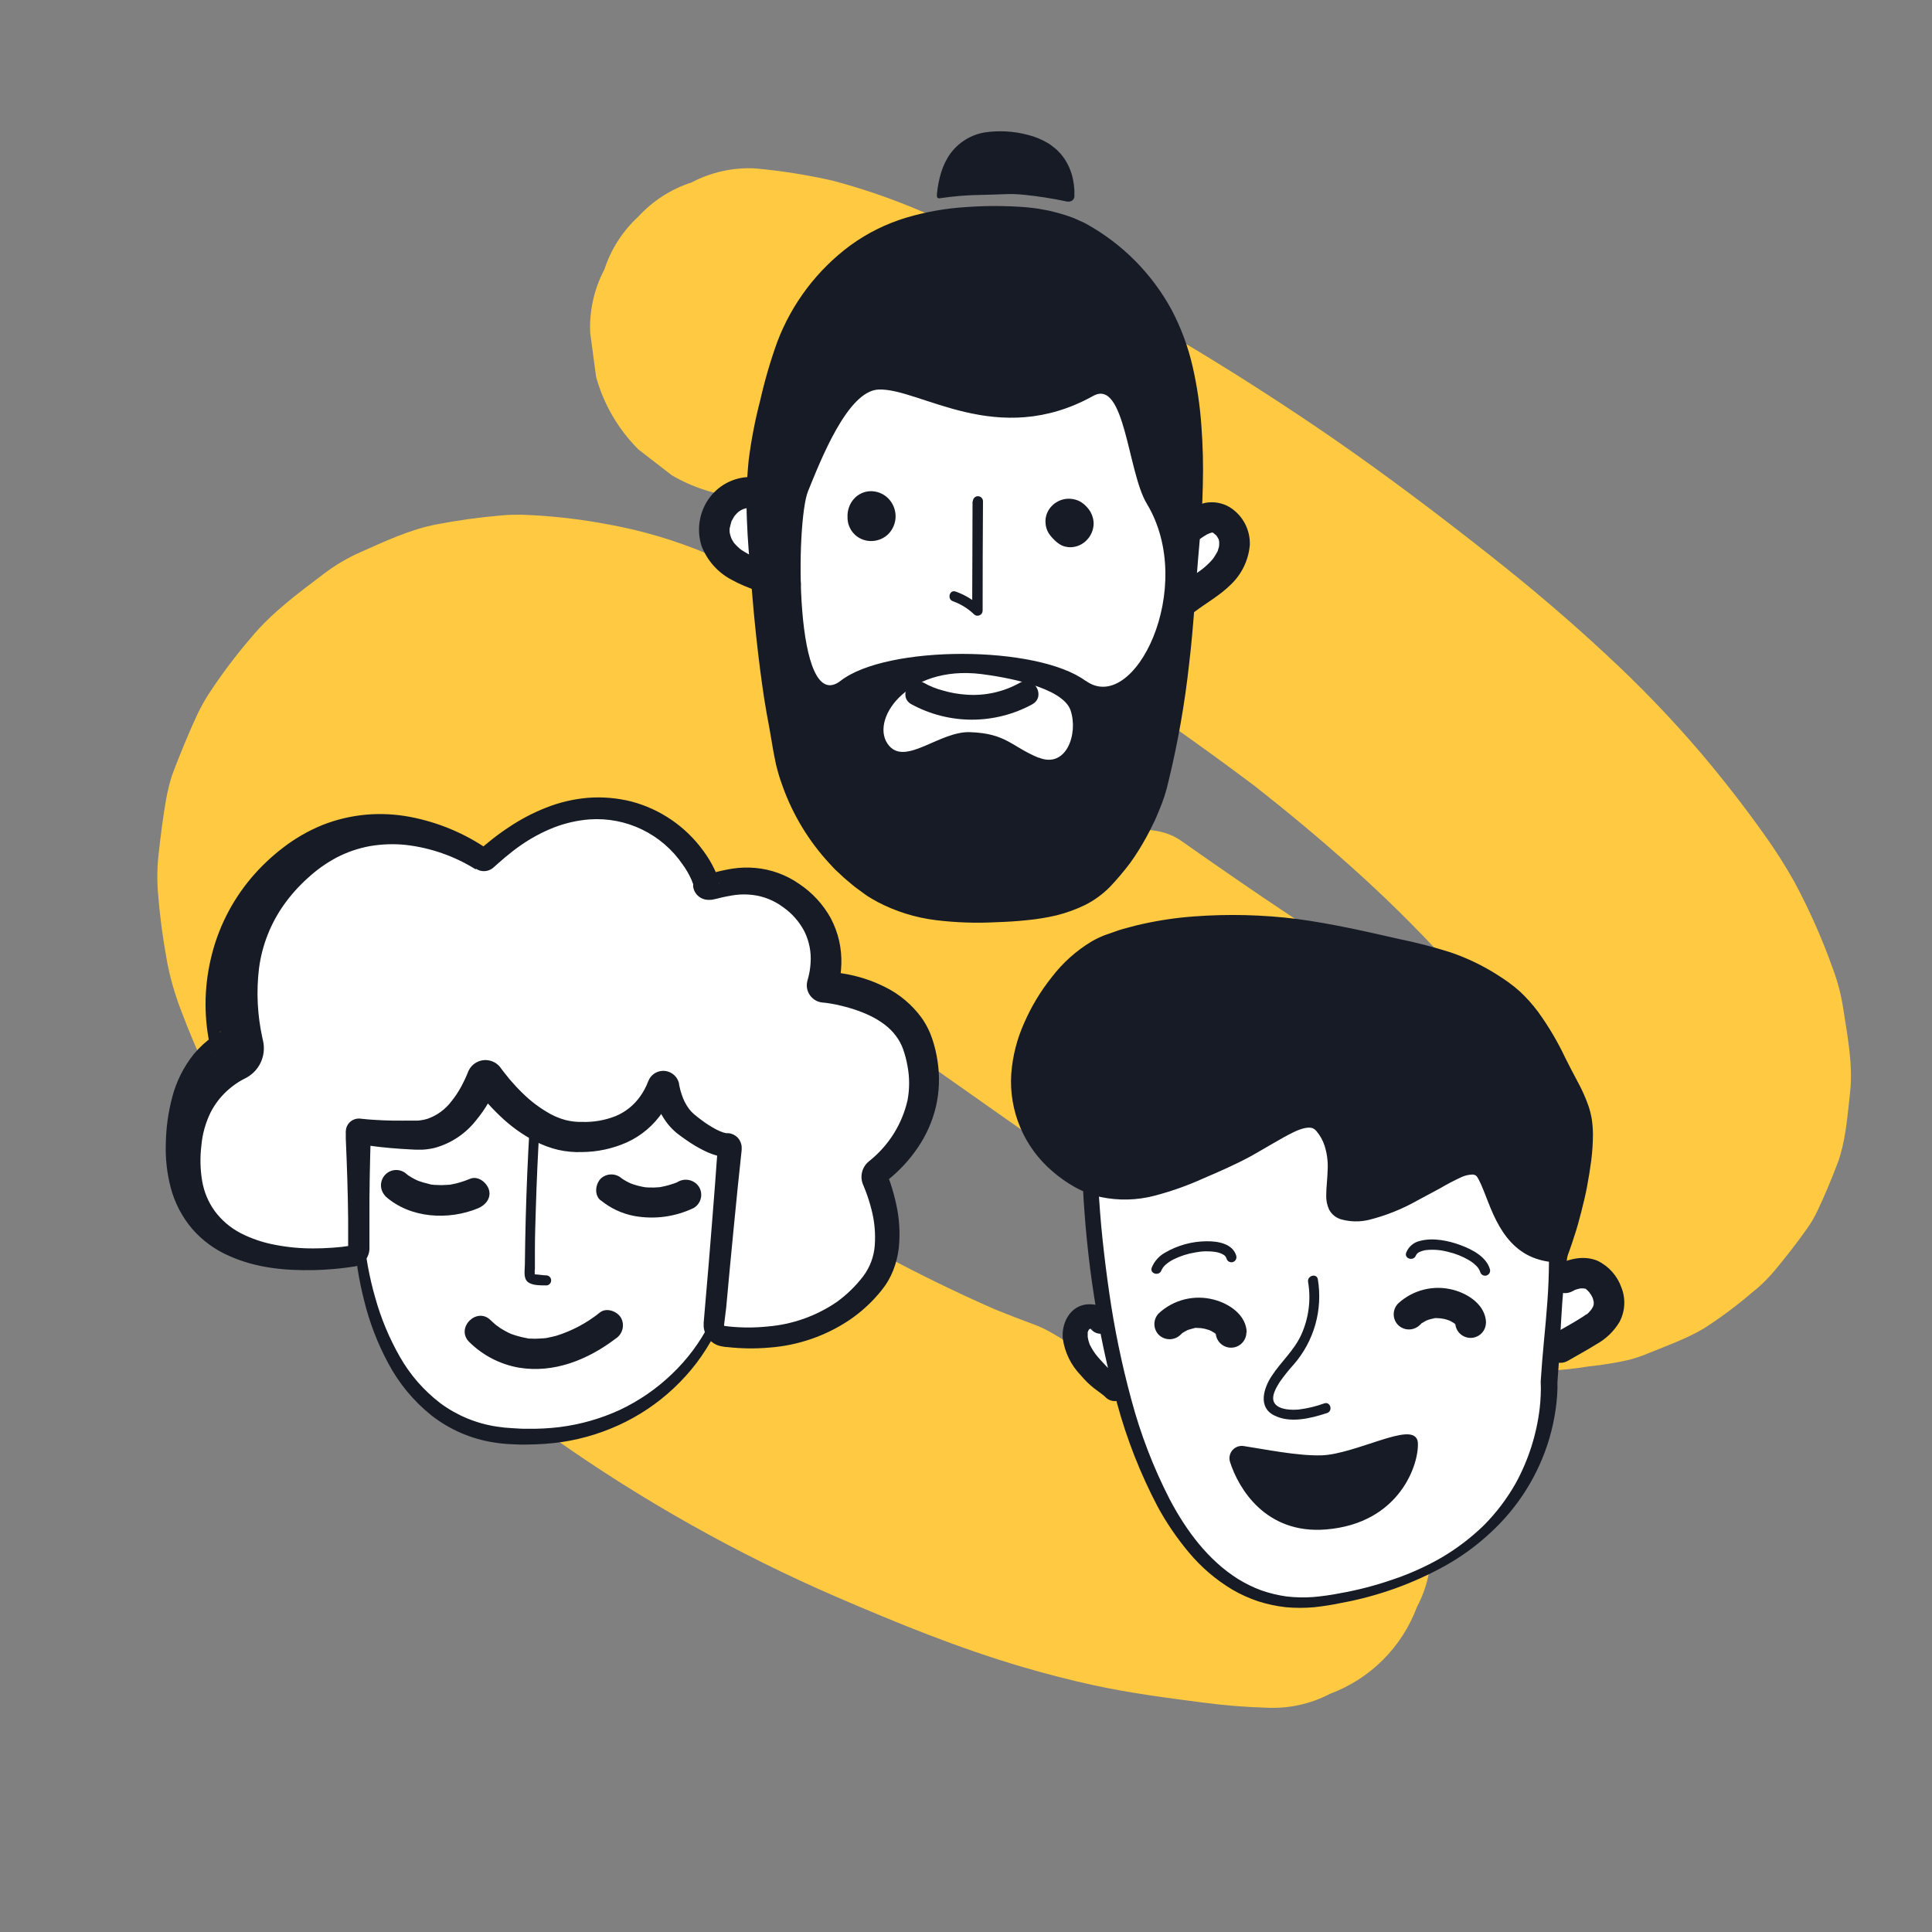
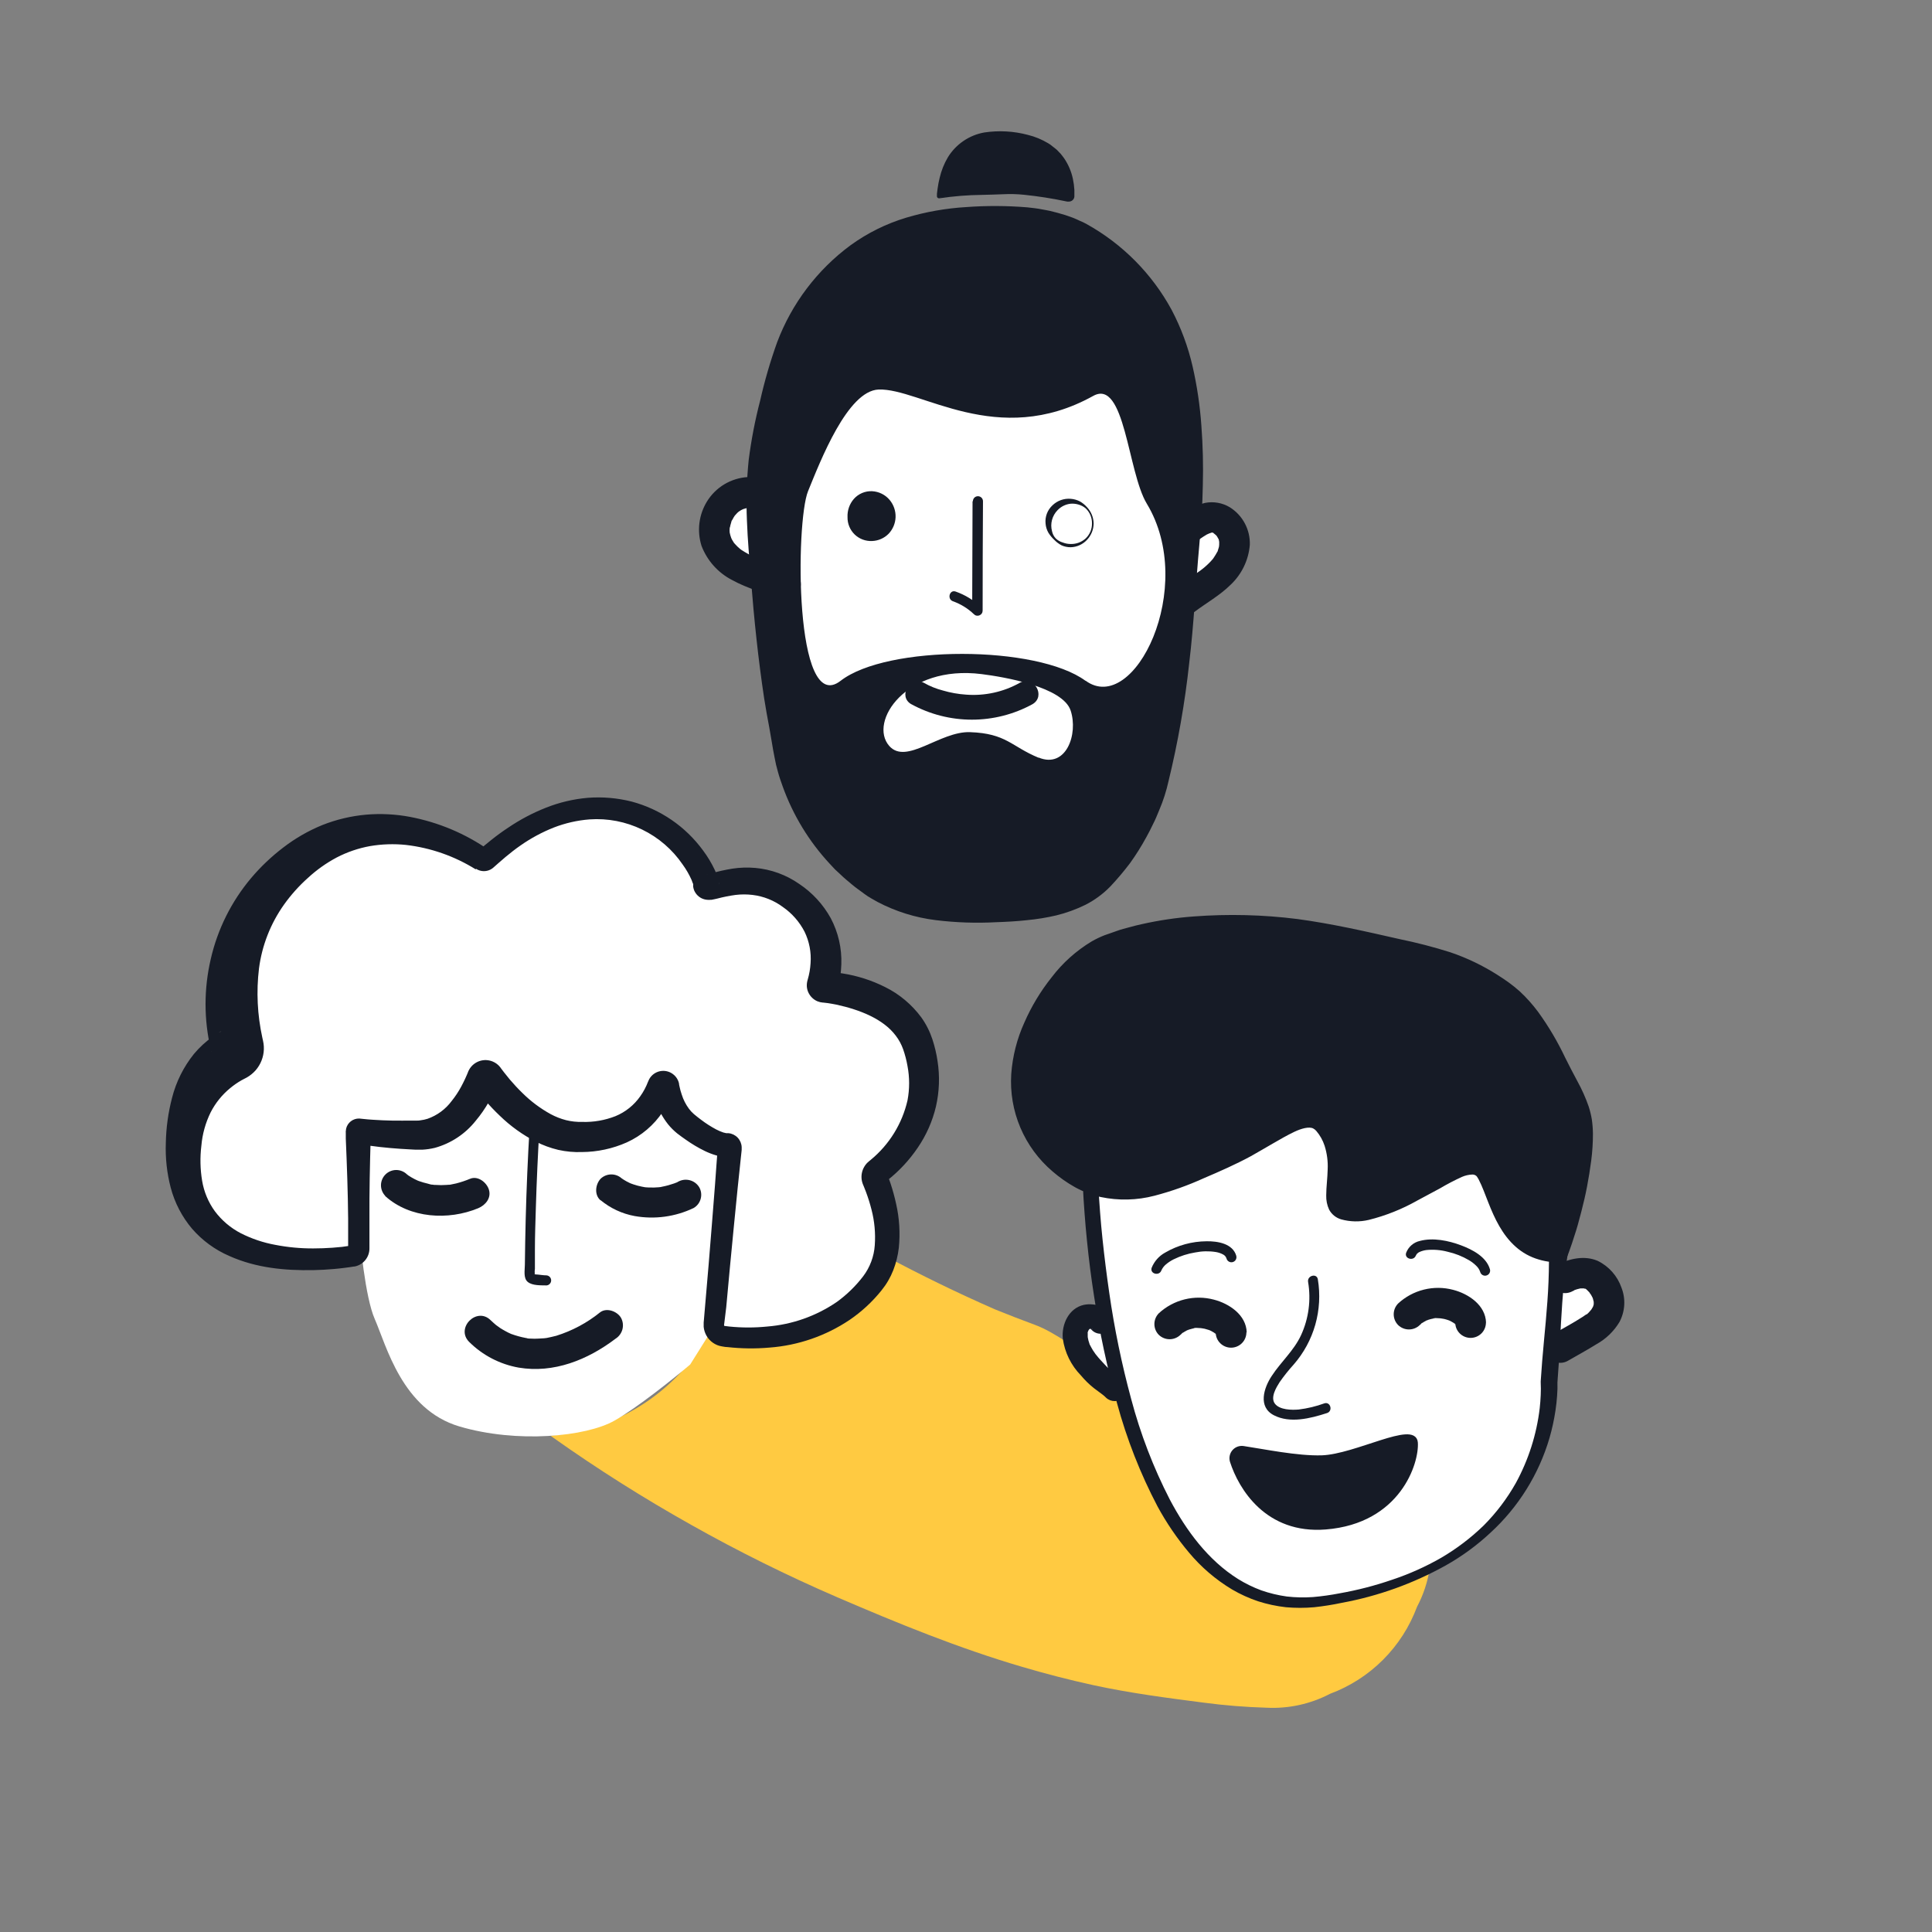
<svg xmlns="http://www.w3.org/2000/svg" width="100" height="100" viewBox="0 0 100 100" fill="none">
  <rect x="0" y="0" width="100" height="100" fill="#808080" stroke="none" />
  <path d="M57.629 71.395C57.577 71.179 57.476 70.978 57.334 70.806C57.192 70.634 57.014 70.496 56.812 70.403C55.721 69.885 54.64 68.967 53.571 68.575C52.876 68.32 52.187 68.05 51.501 67.773C49.559 66.922 47.653 65.995 45.785 64.993C45.68 65.505 45.46 65.988 45.142 66.403C42.702 69.547 38.841 69.369 37.419 69.176C37.281 69.157 37.155 69.089 37.062 68.985C36.969 68.881 36.916 68.748 36.913 68.609C36.12 70.205 34.927 71.57 33.45 72.568C31.974 73.567 30.264 74.166 28.486 74.307L28.648 74.423C30.941 76.046 33.318 77.547 35.768 78.922C38.225 80.305 40.752 81.557 43.341 82.675C46.466 84.022 49.609 85.305 52.88 86.268C54.102 86.629 55.337 86.949 56.584 87.222C58.479 87.633 60.391 87.883 62.313 88.13C63.391 88.273 64.476 88.36 65.563 88.391C66.701 88.448 67.833 88.199 68.843 87.671C69.872 87.288 70.807 86.688 71.584 85.911C72.361 85.134 72.961 84.199 73.344 83.17C73.675 82.545 73.898 81.87 74.005 81.171C72.276 82.023 70.422 82.595 68.513 82.865C62.095 83.862 59.053 77.614 57.629 71.395Z" fill="#FFCA41" />
-   <path d="M95.407 52.21C95.303 51.512 95.125 50.827 94.878 50.166C94.324 48.602 93.65 47.084 92.864 45.623C92.39 44.78 91.87 43.964 91.306 43.179C90.281 41.739 89.191 40.34 88.051 38.991C86.507 37.182 84.857 35.467 83.109 33.856C81.198 32.073 79.202 30.385 77.151 28.766C74.471 26.649 71.745 24.589 68.936 22.649C66.736 21.135 64.492 19.683 62.204 18.293C60.084 17.003 57.919 15.779 55.71 14.623C53.157 13.289 50.541 12.124 47.883 11.018C46.337 10.345 44.743 9.789 43.114 9.355C41.78 9.051 40.428 8.837 39.066 8.715C37.926 8.662 36.793 8.916 35.784 9.448C34.733 9.788 33.789 10.395 33.043 11.209C32.229 11.955 31.623 12.9 31.282 13.95C30.75 14.959 30.496 16.092 30.549 17.232C30.651 17.986 30.751 18.74 30.853 19.503C31.245 20.925 32 22.22 33.043 23.262L34.767 24.596C35.848 25.231 37.056 25.619 38.305 25.731C39.334 25.972 40.347 26.278 41.337 26.647C41.372 26.229 41.455 25.817 41.585 25.418C42.23 23.828 43.629 20.214 45.235 20.153C47.386 20.074 51.835 23.149 56.8 20.38C58.44 19.472 58.581 24.316 59.571 25.954C59.988 26.653 60.274 27.423 60.414 28.225C60.496 28.679 63.26 26.651 63.439 27.09C64.334 29.204 60.498 30.546 60.428 30.989C60.098 33.072 59.065 34.85 57.904 35.323C58.885 35.963 59.405 36.706 60.371 37.367C61.915 38.447 63.444 39.556 64.959 40.694C66.653 42.028 68.311 43.404 69.917 44.844C71.638 46.378 73.281 47.998 74.839 49.698C75.39 50.304 75.926 50.924 76.447 51.56C76.89 52.169 77.314 52.796 77.707 53.441C77.269 53.302 76.833 53.15 76.404 52.987C74.998 52.339 73.63 51.608 72.288 50.838C70.428 49.768 68.618 48.614 66.837 47.431C64.916 46.157 63.019 44.84 61.132 43.516C59.201 42.153 56.212 43.772 54.279 42.423C52.346 41.074 45.971 41.403 45.153 40.899C43.534 41.101 44.088 34.603 43.277 35.232C41.93 36.277 41.362 33.567 41.233 30.703C39.704 29.963 38.148 29.288 36.563 28.645C34.957 27.973 33.283 27.475 31.571 27.16C30.072 26.87 28.554 26.697 27.028 26.642C26.66 26.642 26.292 26.642 25.924 26.681C24.82 26.776 23.722 26.928 22.633 27.135C21.232 27.396 19.922 28.021 18.629 28.593C17.965 28.89 17.338 29.261 16.76 29.701C15.418 30.719 14.068 31.707 12.989 33.011C12.187 33.945 11.447 34.931 10.775 35.963C10.572 36.286 10.387 36.62 10.221 36.963C9.826 37.806 9.474 38.671 9.131 39.534C9.053 39.731 8.981 39.931 8.903 40.133C8.776 40.534 8.675 40.942 8.601 41.355C8.431 42.303 8.317 43.263 8.208 44.22C8.186 44.422 8.168 44.624 8.158 44.826C8.136 45.259 8.14 45.693 8.17 46.125C8.26 47.304 8.412 48.478 8.624 49.641C8.702 50.084 8.803 50.523 8.926 50.956C9.053 51.41 9.2 51.855 9.367 52.289C9.794 53.425 10.264 54.529 10.775 55.619C11.13 55.201 11.56 54.854 12.045 54.597C12.121 54.558 12.182 54.494 12.218 54.416C12.254 54.337 12.261 54.249 12.24 54.166C11.92 52.905 11.036 48.019 15.386 44.556C19.631 41.178 24.244 44.049 24.925 44.499C24.949 44.516 24.977 44.525 25.007 44.525C25.036 44.525 25.065 44.516 25.089 44.499C25.675 44.024 28.253 41.471 31.675 41.907C35.003 42.332 36.497 45.271 36.497 45.809C36.497 45.827 36.5 45.845 36.507 45.861C36.514 45.878 36.525 45.892 36.538 45.904C36.552 45.916 36.568 45.925 36.585 45.929C36.602 45.934 36.62 45.935 36.638 45.932C37.319 45.828 39.218 44.969 41.181 46.579C43.238 48.26 42.65 50.502 42.516 50.983C42.513 50.996 42.512 51.01 42.515 51.023C42.517 51.036 42.523 51.049 42.53 51.059C42.538 51.07 42.548 51.079 42.56 51.086C42.572 51.092 42.585 51.096 42.598 51.097C43.261 51.149 46.659 51.551 47.479 54.15C47.549 54.367 47.606 54.587 47.651 54.81L48.306 55.265C50.35 56.696 52.371 58.138 54.415 59.555C55.139 60.059 55.866 60.558 56.596 61.052C57.675 59.689 62.438 54.118 68.715 53.543C75.874 52.887 80.676 63.271 80.676 63.271L80.867 65.293L83.129 67.457L80.144 70.953C80.843 70.913 81.539 70.837 82.23 70.725C82.939 70.654 83.644 70.538 84.34 70.38C84.667 70.291 84.989 70.181 85.303 70.051C86.261 69.658 87.297 69.294 88.201 68.754C89.075 68.191 89.91 67.569 90.699 66.891C90.874 66.751 91.049 66.608 91.21 66.451C91.456 66.216 91.688 65.967 91.905 65.706C92.466 65.025 93.02 64.32 93.531 63.594C93.735 63.307 93.914 63.003 94.065 62.685C94.445 61.89 94.783 61.068 95.099 60.243C95.16 60.087 95.215 59.925 95.26 59.764C95.562 58.731 95.637 57.597 95.76 56.553C95.921 55.101 95.621 53.618 95.407 52.21Z" fill="#FFCA41" />
  <path d="M56.46 61.352C56.46 61.352 56.566 64.547 57.278 68.479C57.477 69.583 57.725 70.745 58.031 71.911C59.578 77.804 62.624 83.792 68.593 82.856C80.858 80.933 80.176 71.523 80.176 71.523L80.366 69.774L83.162 67.517L82.399 66.278L80.771 65.77V63.271C80.771 63.271 75.97 52.887 68.82 53.543C61.67 54.2 56.46 61.352 56.46 61.352Z" fill="white" />
  <path d="M57.278 68.479H55.888L56.076 70.124L58.031 71.911C57.725 70.745 57.477 69.583 57.278 68.479Z" fill="white" />
  <path d="M51.316 41.704C56.491 41.748 58.261 39.315 59.898 35.555L61.114 31.047C61.961 30.515 63.694 29.131 63.85 27.854C64.007 26.577 62.612 26.671 61.896 26.877L60.169 24.564L57.995 17.64L43.089 17.95L41.231 24.055C40.302 24.438 38.258 25.32 37.515 25.78C36.586 26.355 36.984 27.46 37.161 28.61C37.303 29.531 38.989 29.849 39.815 29.893C40.022 31.147 40.673 34.343 41.629 37.104C42.823 40.554 46.141 41.66 51.316 41.704Z" fill="white" />
  <path d="M56.85 61.472C56.86 61.447 56.866 61.422 56.868 61.395C56.868 61.361 56.868 61.345 56.868 61.359V61.511V61.686L56.889 62.035L56.939 62.735C56.975 63.201 57.016 63.669 57.066 64.134C57.164 65.065 57.281 65.995 57.416 66.923C57.682 68.776 58.061 70.611 58.551 72.418C59.028 74.217 59.697 75.959 60.548 77.614C61.407 79.24 62.54 80.76 64.075 81.725C64.459 81.963 64.865 82.162 65.288 82.318C65.714 82.466 66.154 82.572 66.601 82.634C67.053 82.686 67.51 82.696 67.964 82.663C68.425 82.623 68.883 82.559 69.338 82.47C70.262 82.307 71.172 82.072 72.059 81.766C72.94 81.473 73.79 81.093 74.596 80.63C75.394 80.163 76.133 79.601 76.797 78.957C77.445 78.306 78.003 77.57 78.455 76.769C79.113 75.568 79.534 74.251 79.695 72.89C79.72 72.663 79.738 72.436 79.747 72.209C79.758 71.992 79.758 71.774 79.747 71.557V71.493C79.793 70.812 79.845 70.119 79.913 69.431C79.981 68.743 80.04 68.068 80.092 67.371C80.144 66.674 80.169 65.994 80.174 65.304C80.184 64.608 80.145 63.912 80.056 63.221L80.122 63.575C79.99 63.314 79.833 63.026 79.679 62.753C79.525 62.481 79.365 62.204 79.202 61.931C78.873 61.388 78.521 60.859 78.159 60.341C77.445 59.303 76.641 58.331 75.754 57.436C74.9 56.55 73.92 55.794 72.847 55.192C71.812 54.612 70.651 54.291 69.465 54.256C69.167 54.253 68.87 54.27 68.575 54.306C68.27 54.329 67.968 54.386 67.666 54.434C67.059 54.553 66.46 54.713 65.874 54.913C64.691 55.335 63.558 55.886 62.494 56.555C61.42 57.236 60.404 58.005 59.455 58.853C58.976 59.278 58.513 59.719 58.065 60.18C57.838 60.407 57.625 60.634 57.409 60.882C57.302 61 57.196 61.109 57.093 61.238L56.939 61.42L56.862 61.511L56.825 61.556L56.807 61.579C56.807 61.593 56.821 61.563 56.828 61.545C56.839 61.522 56.847 61.498 56.85 61.472ZM56.069 61.245C56.08 61.214 56.094 61.184 56.11 61.154C56.126 61.129 56.153 61.091 56.148 61.095L56.167 61.068L56.205 61.016L56.278 60.913L56.428 60.711C56.528 60.577 56.63 60.446 56.732 60.314C56.939 60.053 57.152 59.798 57.37 59.546C57.804 59.044 58.258 58.556 58.733 58.088C59.686 57.147 60.72 56.291 61.822 55.531C62.379 55.149 62.955 54.797 63.548 54.474C64.152 54.159 64.773 53.879 65.409 53.634C66.053 53.395 66.712 53.199 67.382 53.048C67.721 52.984 68.064 52.912 68.404 52.875C68.755 52.822 69.11 52.793 69.465 52.789C70.9 52.783 72.312 53.141 73.572 53.829C74.789 54.493 75.9 55.335 76.867 56.328C77.811 57.295 78.668 58.345 79.427 59.464C79.806 60.021 80.158 60.6 80.492 61.172C80.826 61.745 81.137 62.335 81.425 62.976L81.51 63.26L81.491 63.33C81.305 64.001 81.166 64.684 81.076 65.374C80.983 66.06 80.912 66.747 80.862 67.434C80.815 68.116 80.776 68.811 80.742 69.499C80.708 70.187 80.667 70.875 80.612 71.564V71.5C80.621 71.754 80.615 72.009 80.594 72.263C80.576 72.511 80.549 72.754 80.513 72.997C80.441 73.482 80.337 73.961 80.201 74.432C79.649 76.31 78.595 78.003 77.153 79.327C76.448 79.986 75.667 80.558 74.825 81.03C73.15 81.963 71.333 82.616 69.447 82.963C68.976 83.063 68.501 83.138 68.023 83.19C67.535 83.233 67.045 83.233 66.558 83.19C66.068 83.135 65.585 83.031 65.115 82.881C64.648 82.724 64.197 82.519 63.771 82.27C62.929 81.764 62.177 81.121 61.547 80.367C60.923 79.626 60.376 78.824 59.914 77.973C59.023 76.275 58.32 74.484 57.818 72.633C57.307 70.799 56.908 68.935 56.623 67.053C56.475 66.112 56.357 65.17 56.262 64.225C56.214 63.753 56.172 63.279 56.137 62.803L56.087 62.092L56.067 61.733V61.556V61.465V61.397C56.065 61.378 56.065 61.358 56.067 61.338C56.063 61.303 56.064 61.268 56.069 61.234V61.245Z" fill="#161B26" />
  <path d="M62.183 22.031C62.111 21 61.959 19.976 61.729 18.967C61.495 17.948 61.13 16.963 60.643 16.038C59.628 14.171 58.103 12.632 56.246 11.599C56.129 11.533 56.007 11.475 55.883 11.425C55.76 11.37 55.64 11.309 55.513 11.263C55.262 11.168 55.006 11.086 54.747 11.018L54.356 10.918C54.227 10.889 54.095 10.868 53.963 10.843C53.702 10.789 53.437 10.761 53.173 10.732C52.123 10.646 51.067 10.641 50.016 10.718C48.958 10.781 47.911 10.966 46.895 11.27C45.869 11.58 44.902 12.059 44.033 12.687C42.305 13.96 40.982 15.707 40.224 17.716C39.87 18.703 39.577 19.71 39.346 20.732C39.083 21.742 38.885 22.768 38.753 23.803C38.647 24.838 38.616 25.88 38.66 26.919C38.682 27.437 38.707 27.955 38.75 28.471C38.794 28.986 38.823 29.499 38.871 30.01C39.032 32.055 39.243 34.099 39.552 36.143C39.629 36.652 39.725 37.158 39.82 37.667C39.863 37.921 39.911 38.176 39.952 38.432C39.993 38.689 40.038 38.943 40.09 39.198C40.115 39.325 40.138 39.454 40.168 39.582L40.268 39.959C40.336 40.211 40.422 40.458 40.511 40.704C41.045 42.191 41.874 43.555 42.95 44.712L43.22 45.001L43.509 45.269C43.697 45.455 43.904 45.616 44.106 45.789C44.308 45.962 44.529 46.107 44.74 46.268C44.951 46.429 45.194 46.554 45.421 46.684C46.362 47.179 47.386 47.498 48.442 47.627C49.479 47.754 50.524 47.789 51.567 47.733C52.087 47.715 52.605 47.688 53.125 47.631C53.649 47.583 54.169 47.499 54.681 47.379C55.199 47.251 55.701 47.068 56.18 46.834C56.659 46.589 57.094 46.269 57.47 45.884C57.833 45.499 58.174 45.095 58.492 44.674C58.798 44.248 59.077 43.803 59.328 43.343L59.514 42.995L59.687 42.643C59.807 42.416 59.903 42.166 60.005 41.923C60.21 41.443 60.369 40.945 60.482 40.436C60.971 38.427 61.329 36.388 61.552 34.333C61.799 32.288 61.888 30.244 62.077 28.2C62.165 27.176 62.242 26.156 62.258 25.12C62.286 24.09 62.261 23.059 62.183 22.031ZM53.759 39.221C52.337 38.635 52.096 37.962 50.207 37.896C48.649 37.842 46.909 39.618 46.025 38.607C44.944 37.369 46.879 34.398 50.806 34.891C51.971 35.037 55.015 35.555 55.417 36.779C55.819 38.003 55.179 39.797 53.759 39.211V39.221ZM56.187 35.239C53.673 33.388 45.912 33.374 43.509 35.239C41.106 37.104 41.181 27.003 41.823 25.427C42.466 23.851 43.868 20.224 45.476 20.162C47.624 20.083 51.622 23.249 56.587 20.491C58.227 19.583 58.367 24.428 59.355 26.065C61.977 30.392 58.699 37.081 56.187 35.23V35.239Z" fill="#161B26" />
  <path d="M50.339 25.945C50.329 27.833 50.323 29.72 50.32 31.605L50.775 31.421C50.4 31.064 49.953 30.79 49.464 30.619C49.146 30.506 49.01 31.01 49.323 31.121C49.727 31.265 50.097 31.492 50.407 31.789C50.443 31.827 50.49 31.854 50.542 31.865C50.593 31.876 50.647 31.871 50.696 31.851C50.745 31.831 50.787 31.797 50.816 31.753C50.846 31.709 50.861 31.658 50.861 31.605C50.861 29.717 50.867 27.83 50.879 25.945C50.879 25.875 50.852 25.809 50.803 25.76C50.754 25.711 50.687 25.684 50.618 25.684C50.548 25.684 50.482 25.711 50.433 25.76C50.384 25.809 50.357 25.875 50.357 25.945H50.339Z" fill="#161B26" />
  <path d="M45.142 27.919C45.775 27.919 46.289 27.405 46.289 26.772C46.289 26.138 45.775 25.625 45.142 25.625C44.508 25.625 43.995 26.138 43.995 26.772C43.995 27.405 44.508 27.919 45.142 27.919Z" fill="#161B26" />
  <path d="M46.355 26.772C46.343 27.09 46.215 27.394 45.996 27.626C45.77 27.856 45.464 27.991 45.142 28.003C44.976 28.011 44.81 27.985 44.654 27.927C44.499 27.869 44.357 27.779 44.237 27.664C44.118 27.548 44.024 27.41 43.96 27.256C43.896 27.103 43.865 26.938 43.868 26.772C43.851 26.426 43.968 26.086 44.195 25.825C44.313 25.691 44.459 25.587 44.623 25.517C44.787 25.448 44.964 25.416 45.142 25.425C45.316 25.434 45.487 25.479 45.643 25.557C45.8 25.635 45.938 25.745 46.05 25.879C46.258 26.129 46.366 26.447 46.355 26.772ZM46.225 26.772C46.219 26.633 46.184 26.497 46.121 26.373C46.059 26.249 45.971 26.14 45.864 26.052C45.66 25.888 45.402 25.807 45.142 25.825C44.891 25.84 44.652 25.936 44.46 26.099C44.358 26.182 44.274 26.286 44.214 26.403C44.154 26.52 44.12 26.649 44.113 26.781C44.118 27.054 44.226 27.316 44.415 27.513C44.603 27.711 44.86 27.831 45.133 27.848C45.275 27.853 45.416 27.829 45.548 27.778C45.681 27.728 45.802 27.651 45.905 27.553C46.011 27.453 46.095 27.332 46.15 27.197C46.205 27.062 46.231 26.917 46.225 26.772Z" fill="#161B26" />
-   <path d="M55.417 28.241C56.05 28.241 56.564 27.728 56.564 27.094C56.564 26.461 56.05 25.947 55.417 25.947C54.783 25.947 54.27 26.461 54.27 27.094C54.27 27.728 54.783 28.241 55.417 28.241Z" fill="#161B26" />
  <path d="M56.607 27.094C56.603 27.41 56.481 27.712 56.264 27.941C56.156 28.059 56.025 28.153 55.879 28.219C55.734 28.285 55.577 28.321 55.417 28.325C55.255 28.326 55.095 28.293 54.947 28.227C54.806 28.152 54.678 28.056 54.568 27.941C54.45 27.832 54.348 27.708 54.263 27.571C54.18 27.425 54.13 27.262 54.118 27.094C54.101 26.92 54.125 26.745 54.187 26.582C54.25 26.419 54.349 26.273 54.477 26.154C54.601 26.035 54.749 25.943 54.911 25.885C55.073 25.827 55.245 25.804 55.417 25.818C55.582 25.83 55.742 25.875 55.889 25.949C56.029 26.028 56.154 26.129 56.26 26.249C56.476 26.478 56.6 26.779 56.607 27.094ZM56.521 27.094C56.524 26.948 56.497 26.804 56.441 26.669C56.385 26.535 56.302 26.413 56.196 26.313C56.087 26.22 55.959 26.153 55.821 26.115C55.69 26.076 55.553 26.062 55.417 26.072C55.157 26.1 54.915 26.22 54.736 26.41C54.599 26.551 54.501 26.725 54.451 26.915C54.401 27.105 54.401 27.304 54.452 27.494C54.48 27.634 54.547 27.764 54.645 27.869C54.747 27.968 54.873 28.041 55.011 28.08C55.141 28.131 55.279 28.157 55.419 28.157C55.705 28.165 55.983 28.062 56.194 27.869C56.299 27.769 56.382 27.649 56.438 27.516C56.495 27.382 56.523 27.239 56.521 27.094Z" fill="#161B26" />
  <path d="M19.394 68.266C18.908 67.159 18.624 64.281 18.543 62.98L18.18 64.994L16.459 65.297L12.275 64.386L9.644 61.249V57.369L11.128 56.053L12.444 52.949L12.68 48.226L15.379 44.076L20.575 42.49L25.265 44.413L28.132 42.49C28.931 42.333 31.047 42.065 33.126 42.254C35.204 42.443 36.151 44.785 36.364 45.932C36.511 45.909 37.1 45.81 38.287 45.594C39.475 45.378 41.481 46.651 42.336 47.315L42.538 51.127H44.124L47.599 53.151V57.369L46.182 59.427L45.541 61.08L45.845 62.98L45.541 65.736L43.348 68.03L40.008 69.143L36.803 68.907L35.723 70.628C34.914 71.314 32.997 72.855 31.81 73.529C30.325 74.373 26.749 74.71 23.78 73.833C20.811 72.956 20.001 69.649 19.394 68.266Z" fill="white" />
  <path d="M48.624 10.241C48.61 10.244 48.596 10.243 48.583 10.239C48.57 10.235 48.557 10.229 48.547 10.22C48.537 10.21 48.529 10.199 48.523 10.186C48.518 10.173 48.516 10.159 48.517 10.146C48.556 9.56 48.901 6.916 52.01 6.921C55.478 6.921 55.469 9.587 55.417 10.155C55.416 10.168 55.412 10.181 55.406 10.192C55.4 10.204 55.391 10.214 55.38 10.221C55.37 10.229 55.358 10.235 55.345 10.237C55.332 10.24 55.319 10.24 55.306 10.237C54.883 10.134 53.223 9.755 52.11 9.826C50.572 9.923 49.039 10.171 48.624 10.241Z" fill="#161B26" />
  <path d="M48.626 10.264C48.597 10.269 48.568 10.262 48.543 10.246C48.519 10.229 48.502 10.204 48.496 10.175C48.493 10.127 48.493 10.078 48.496 10.03C48.508 9.937 48.517 9.846 48.531 9.753C48.556 9.567 48.592 9.383 48.637 9.201C48.724 8.83 48.866 8.473 49.06 8.145C49.265 7.809 49.539 7.521 49.864 7.299C50.189 7.077 50.557 6.926 50.945 6.857C51.699 6.743 52.468 6.786 53.205 6.982C53.573 7.072 53.925 7.218 54.25 7.413C54.331 7.459 54.407 7.513 54.477 7.575C54.552 7.636 54.631 7.688 54.704 7.756L54.904 7.965C54.967 8.036 55.02 8.118 55.079 8.193C55.298 8.515 55.453 8.878 55.533 9.26C55.574 9.45 55.599 9.643 55.61 9.837C55.61 9.935 55.61 10.032 55.61 10.132V10.171C55.608 10.207 55.598 10.242 55.583 10.275C55.566 10.309 55.544 10.339 55.515 10.363C55.487 10.388 55.455 10.406 55.419 10.418C55.385 10.431 55.347 10.437 55.31 10.434C55.292 10.437 55.274 10.437 55.256 10.434H55.24L55.174 10.421C54.459 10.27 53.736 10.157 53.01 10.082C52.653 10.045 52.294 10.035 51.935 10.053C51.567 10.069 51.197 10.078 50.827 10.087C50.09 10.095 49.355 10.154 48.626 10.264ZM48.626 10.221C49.357 10.1 50.082 9.937 50.815 9.798C51.183 9.73 51.551 9.669 51.924 9.633C52.301 9.593 52.681 9.589 53.059 9.619C53.808 9.692 54.549 9.826 55.276 10.019L55.344 10.037C55.33 10.035 55.316 10.035 55.301 10.037C55.275 10.047 55.254 10.066 55.242 10.091C55.236 10.103 55.232 10.116 55.231 10.13V10.1C55.231 10.014 55.231 9.925 55.231 9.839C55.233 9.663 55.222 9.487 55.197 9.312C55.149 8.962 55.04 8.624 54.877 8.311C54.695 7.998 54.449 7.729 54.153 7.521C53.858 7.313 53.521 7.172 53.166 7.107C52.989 7.073 52.805 7.057 52.626 7.034C52.446 7.011 52.26 7.034 52.078 7.034C51.897 7.034 51.719 7.07 51.54 7.084C51.361 7.098 51.19 7.161 51.018 7.193C50.845 7.225 50.681 7.3 50.522 7.368C50.365 7.436 50.213 7.515 50.068 7.607C49.992 7.649 49.92 7.697 49.852 7.752L49.646 7.911C49.584 7.972 49.523 8.036 49.457 8.095C49.395 8.157 49.336 8.222 49.28 8.29C49.05 8.571 48.868 8.887 48.739 9.226C48.679 9.402 48.635 9.583 48.605 9.767C48.583 9.857 48.576 9.948 48.562 10.039C48.562 10.082 48.562 10.137 48.562 10.171C48.566 10.184 48.573 10.195 48.583 10.204C48.593 10.213 48.606 10.219 48.619 10.221H48.626Z" fill="#161B26" />
  <path d="M40.897 25.554C40.617 25.256 40.274 25.024 39.893 24.876C39.513 24.727 39.104 24.665 38.696 24.693C38.269 24.72 37.855 24.849 37.488 25.069C37.121 25.29 36.814 25.596 36.59 25.961C36.382 26.301 36.249 26.682 36.201 27.077C36.153 27.473 36.191 27.875 36.311 28.255C36.604 29.021 37.17 29.652 37.901 30.026C38.698 30.465 39.593 30.708 40.454 30.98C40.656 31.034 40.871 31.006 41.052 30.902C41.234 30.799 41.368 30.629 41.426 30.428C41.477 30.227 41.448 30.013 41.345 29.832C41.242 29.651 41.074 29.516 40.874 29.456C40.524 29.345 40.175 29.229 39.827 29.122C39.693 29.077 39.561 29.034 39.429 28.986L39.246 28.918C39.191 28.895 38.984 28.804 39.134 28.875C38.87 28.759 38.617 28.622 38.376 28.464L38.301 28.409C38.301 28.409 38.403 28.495 38.337 28.439C38.271 28.382 38.228 28.346 38.176 28.296C38.123 28.246 38.09 28.209 38.049 28.164L37.989 28.096C37.917 28.016 38.085 28.246 37.989 28.096C37.956 28.044 37.921 27.991 37.892 27.937C37.862 27.882 37.819 27.773 37.867 27.903C37.842 27.835 37.819 27.769 37.801 27.701L37.781 27.614C37.756 27.512 37.762 27.601 37.781 27.644C37.757 27.515 37.757 27.382 37.781 27.253C37.781 27.158 37.781 27.314 37.781 27.314C37.781 27.314 37.799 27.21 37.803 27.194C37.819 27.126 37.838 27.058 37.86 26.992C37.86 26.962 37.883 26.935 37.892 26.906C37.892 26.933 37.819 27.053 37.892 26.928C37.921 26.876 37.949 26.822 37.98 26.769C38.012 26.717 38.046 26.669 38.08 26.619C37.971 26.772 38.117 26.59 38.155 26.554C38.194 26.517 38.289 26.442 38.178 26.52C38.237 26.479 38.296 26.44 38.358 26.404C38.419 26.367 38.55 26.32 38.457 26.352C38.364 26.383 38.485 26.352 38.51 26.338L38.628 26.306L38.716 26.286C38.814 26.263 38.75 26.286 38.691 26.286C38.773 26.286 38.855 26.286 38.937 26.286H39.03C39.053 26.286 39.184 26.308 39.08 26.286C38.975 26.263 39.1 26.286 39.125 26.286L39.246 26.317C39.316 26.336 39.384 26.36 39.452 26.386C39.277 26.32 39.493 26.417 39.539 26.442L39.616 26.492C39.659 26.522 39.736 26.613 39.629 26.492C39.686 26.551 39.748 26.604 39.804 26.665C39.953 26.812 40.154 26.894 40.363 26.894C40.572 26.894 40.773 26.812 40.922 26.665C41.066 26.514 41.146 26.314 41.146 26.106C41.146 25.898 41.066 25.698 40.922 25.547L40.897 25.554Z" fill="#161B26" />
  <path d="M62.111 27.894C62.226 27.816 62.338 27.739 62.465 27.666C62.488 27.653 62.692 27.573 62.524 27.628C62.589 27.605 62.655 27.587 62.721 27.571C62.563 27.612 62.742 27.539 62.762 27.571L62.665 27.555L62.776 27.58C62.701 27.53 62.912 27.605 62.776 27.58C62.794 27.591 62.965 27.687 62.865 27.626C62.765 27.564 62.915 27.675 62.935 27.696L62.996 27.762C62.94 27.687 62.928 27.671 62.962 27.719C62.996 27.766 63.014 27.803 63.039 27.846C63.065 27.889 63.076 27.916 63.092 27.953L63.058 27.873C63.087 27.898 63.094 28.005 63.105 28.046C63.151 28.216 63.105 27.891 63.105 28.069C63.105 28.134 63.105 28.203 63.105 28.266C63.105 28.089 63.105 28.266 63.09 28.316C63.074 28.366 63.053 28.441 63.033 28.505C62.987 28.659 63.099 28.405 63.01 28.557C62.952 28.665 62.888 28.771 62.819 28.872C62.801 28.902 62.781 28.929 62.762 28.956C62.81 28.893 62.815 28.884 62.781 28.927C62.746 28.97 62.706 29.013 62.669 29.054C62.574 29.156 62.473 29.252 62.367 29.343C62.313 29.39 62.254 29.436 62.197 29.483C62.315 29.388 62.129 29.533 62.122 29.538L61.758 29.792C61.513 29.96 61.268 30.126 61.032 30.306C60.702 30.553 60.498 30.987 60.748 31.387C60.957 31.712 61.477 31.936 61.829 31.668C62.447 31.203 63.139 30.819 63.694 30.269C64.271 29.727 64.626 28.99 64.691 28.2C64.703 27.814 64.614 27.431 64.432 27.09C64.251 26.749 63.983 26.461 63.655 26.256C63.272 26.026 62.818 25.945 62.379 26.029C61.997 26.122 61.638 26.292 61.325 26.529C61.23 26.578 61.146 26.646 61.078 26.729C61.01 26.812 60.959 26.908 60.93 27.011C60.9 27.113 60.892 27.221 60.905 27.328C60.918 27.434 60.953 27.537 61.007 27.629C61.061 27.721 61.133 27.802 61.219 27.866C61.306 27.929 61.404 27.975 61.508 27.999C61.612 28.024 61.721 28.027 61.826 28.008C61.932 27.99 62.032 27.95 62.122 27.891L62.111 27.894Z" fill="#161B26" />
  <path d="M47.172 36.45C48.133 36.975 49.211 37.25 50.306 37.25C51.401 37.25 52.478 36.975 53.439 36.45C54.157 36.036 53.511 34.928 52.791 35.339C51.943 35.815 50.972 36.029 50.002 35.954C49.597 35.927 49.195 35.856 48.805 35.741C48.461 35.652 48.129 35.519 47.82 35.343C47.097 34.941 46.457 36.05 47.172 36.452V36.45Z" fill="#161B26" />
-   <path d="M18.827 63.916C18.917 65.02 19.117 66.112 19.424 67.175C19.719 68.237 20.144 69.257 20.689 70.214C21.221 71.155 21.938 71.978 22.797 72.633C23.654 73.265 24.651 73.679 25.704 73.839C25.969 73.881 26.236 73.908 26.504 73.921C26.779 73.937 27.051 73.96 27.324 73.953C27.869 73.961 28.415 73.932 28.957 73.867C30.039 73.732 31.093 73.432 32.084 72.976C33.074 72.509 33.981 71.885 34.771 71.127C35.565 70.373 36.225 69.49 36.724 68.516L37.165 68.702C36.673 69.756 36.004 70.718 35.187 71.545C34.373 72.377 33.428 73.067 32.389 73.59C31.346 74.114 30.227 74.469 29.073 74.641C28.496 74.722 27.915 74.764 27.333 74.768C27.042 74.78 26.753 74.768 26.463 74.752C26.168 74.74 25.875 74.71 25.584 74.664C24.396 74.484 23.275 74.001 22.329 73.26C21.407 72.521 20.646 71.601 20.092 70.557C19.545 69.539 19.128 68.456 18.852 67.334C18.565 66.219 18.389 65.078 18.327 63.928L18.827 63.916Z" fill="#161B26" />
  <path d="M25.309 44.002C25.247 43.96 25.175 43.935 25.101 43.926C25.027 43.918 24.952 43.927 24.882 43.954C24.843 43.97 24.805 43.991 24.771 44.015L24.814 43.981L25.009 43.818C25.143 43.706 25.284 43.59 25.425 43.479C25.706 43.254 25.999 43.04 26.304 42.839C26.913 42.426 27.566 42.081 28.25 41.81C28.948 41.532 29.683 41.358 30.431 41.294C31.188 41.237 31.95 41.302 32.686 41.487C34.176 41.883 35.485 42.779 36.393 44.024C36.628 44.338 36.83 44.675 36.997 45.03C37.043 45.129 37.083 45.23 37.117 45.332C37.139 45.391 37.158 45.451 37.172 45.512C37.194 45.599 37.207 45.688 37.211 45.778C37.211 45.839 37.211 45.755 37.211 45.719C37.203 45.673 37.191 45.629 37.172 45.587C37.133 45.496 37.072 45.418 36.992 45.36C36.911 45.301 36.815 45.264 36.715 45.255C36.673 45.251 36.63 45.251 36.588 45.255H36.606C36.658 45.255 36.733 45.226 36.813 45.205C37.17 45.103 37.534 45.022 37.901 44.962C38.297 44.901 38.699 44.889 39.098 44.924C39.914 44.997 40.697 45.283 41.369 45.753C42.047 46.205 42.606 46.813 43 47.526C43.389 48.262 43.578 49.087 43.547 49.918C43.534 50.323 43.478 50.725 43.379 51.117L43.361 51.185C43.406 51.019 43.39 50.841 43.315 50.685C43.241 50.53 43.113 50.406 42.955 50.336C42.882 50.305 42.806 50.286 42.727 50.279H42.764C42.861 50.279 42.957 50.295 43.052 50.307C43.243 50.327 43.429 50.354 43.618 50.386C44.38 50.505 45.12 50.742 45.809 51.088C46.55 51.454 47.192 51.992 47.683 52.655C47.932 53.002 48.126 53.385 48.26 53.791C48.382 54.161 48.472 54.541 48.528 54.926C48.649 55.707 48.621 56.504 48.444 57.275C48.264 58.037 47.944 58.759 47.502 59.405C47.072 60.04 46.548 60.605 45.948 61.081L45.834 61.17C45.878 61.134 45.912 61.086 45.931 61.033C45.951 60.98 45.956 60.922 45.946 60.866C45.944 60.848 45.939 60.83 45.932 60.813C45.932 60.798 45.932 60.802 45.932 60.813L45.946 60.845L45.996 60.977L46.089 61.24C46.207 61.593 46.305 61.952 46.384 62.315C46.553 63.059 46.599 63.827 46.523 64.586C46.477 64.983 46.381 65.372 46.236 65.745C46.088 66.124 45.881 66.478 45.623 66.794C45.154 67.38 44.599 67.892 43.979 68.316C42.742 69.146 41.31 69.641 39.825 69.751C39.098 69.815 38.367 69.805 37.642 69.724C37.547 69.724 37.474 69.706 37.358 69.687C37.195 69.661 37.039 69.598 36.904 69.503C36.768 69.409 36.655 69.286 36.572 69.143C36.489 69 36.438 68.841 36.422 68.677C36.42 68.636 36.42 68.595 36.422 68.554V68.45L36.434 68.32L36.456 68.061L36.5 67.546C36.618 66.165 36.74 64.786 36.845 63.405L37.008 61.334L37.083 60.298L37.122 59.78L37.14 59.519V59.389V59.358C37.14 59.33 37.14 59.358 37.14 59.405C37.143 59.485 37.166 59.563 37.206 59.632C37.245 59.7 37.299 59.757 37.365 59.799C37.431 59.841 37.505 59.866 37.583 59.873C37.64 59.873 37.624 59.873 37.599 59.873H37.542H37.438C37.316 59.86 37.196 59.837 37.079 59.805C36.875 59.746 36.677 59.67 36.486 59.578C36.143 59.411 35.814 59.215 35.502 58.994C35.346 58.885 35.212 58.79 35.048 58.663C34.876 58.523 34.719 58.367 34.58 58.195C34.32 57.866 34.114 57.498 33.969 57.105C33.899 56.917 33.839 56.726 33.79 56.532L33.756 56.389V56.357C33.764 56.399 33.776 56.439 33.794 56.478C33.835 56.566 33.895 56.644 33.972 56.705C34.043 56.758 34.126 56.793 34.214 56.808C34.301 56.822 34.391 56.816 34.476 56.789C34.57 56.76 34.655 56.708 34.723 56.637C34.756 56.601 34.784 56.562 34.807 56.521C34.823 56.498 34.853 56.412 34.842 56.448C34.709 56.833 34.53 57.2 34.308 57.541C33.848 58.235 33.201 58.786 32.443 59.13C31.711 59.455 30.92 59.625 30.119 59.63C29.708 59.645 29.297 59.607 28.895 59.517C28.496 59.422 28.11 59.281 27.744 59.096C27.055 58.743 26.423 58.289 25.868 57.749C25.595 57.491 25.338 57.218 25.096 56.936C24.975 56.796 24.868 56.65 24.741 56.503L24.571 56.276L24.55 56.246C24.622 56.336 24.715 56.407 24.821 56.453C24.925 56.498 25.038 56.517 25.152 56.509C25.265 56.5 25.374 56.464 25.47 56.403C25.569 56.341 25.651 56.256 25.709 56.155C25.784 56.005 25.736 56.094 25.736 56.105L25.681 56.241C25.645 56.33 25.607 56.421 25.566 56.509C25.486 56.684 25.4 56.859 25.304 57.029C25.108 57.377 24.88 57.705 24.623 58.011C24.085 58.69 23.344 59.181 22.509 59.412C22.292 59.465 22.07 59.497 21.848 59.508C21.738 59.508 21.62 59.508 21.523 59.508L21.257 59.494C20.903 59.476 20.546 59.453 20.192 59.421C19.837 59.389 19.481 59.351 19.122 59.299C18.942 59.271 18.763 59.244 18.579 59.21L18.509 59.196H18.472C18.506 59.196 18.345 59.183 18.541 59.196C18.685 59.198 18.826 59.15 18.941 59.061C19.055 58.972 19.136 58.847 19.17 58.706C19.204 58.404 19.17 58.64 19.186 58.581V58.647V58.906C19.145 60.291 19.115 61.677 19.122 63.062V64.1V64.62C19.123 64.834 19.051 65.041 18.919 65.209C18.788 65.377 18.603 65.495 18.395 65.545L18.323 65.558H18.291L18.223 65.57L18.088 65.59L17.82 65.626C17.643 65.649 17.464 65.667 17.285 65.683C16.928 65.715 16.567 65.735 16.208 65.742C14.773 65.765 13.28 65.642 11.861 65.006C11.127 64.688 10.474 64.21 9.948 63.607C9.422 62.987 9.042 62.256 8.835 61.47C8.639 60.716 8.554 59.938 8.583 59.16C8.598 58.37 8.706 57.585 8.906 56.821C9.117 55.991 9.504 55.216 10.041 54.549C10.33 54.204 10.663 53.898 11.032 53.641C11.127 53.575 11.225 53.511 11.327 53.452L11.404 53.409L11.443 53.386C11.47 53.373 11.463 53.375 11.427 53.386C11.332 53.441 11.246 53.51 11.172 53.591C11.023 53.763 10.937 53.981 10.93 54.209C10.925 54.264 10.925 54.321 10.93 54.377C10.93 54.404 10.93 54.431 10.945 54.459L10.909 54.309C10.549 52.773 10.549 51.175 10.909 49.639C11.261 48.098 11.976 46.663 12.994 45.453C13.492 44.863 14.054 44.33 14.668 43.863C15.285 43.389 15.962 42.999 16.683 42.705C17.41 42.417 18.175 42.236 18.954 42.166C19.713 42.102 20.477 42.141 21.225 42.282C21.956 42.422 22.67 42.637 23.356 42.925C24.043 43.214 24.698 43.575 25.309 44.002ZM24.628 45.001C23.531 44.315 22.295 43.882 21.009 43.733C20.389 43.669 19.762 43.69 19.147 43.795C18.548 43.904 17.968 44.102 17.428 44.383C16.888 44.67 16.388 45.025 15.94 45.439C15.479 45.85 15.066 46.311 14.707 46.813C14.007 47.795 13.56 48.934 13.405 50.129C13.262 51.323 13.321 52.532 13.578 53.707L13.601 53.811L13.614 53.87C13.626 53.918 13.635 53.966 13.641 54.016C13.655 54.114 13.66 54.214 13.657 54.313C13.645 54.715 13.493 55.1 13.228 55.403C13.097 55.55 12.944 55.674 12.774 55.771L12.683 55.819L12.647 55.837L12.497 55.917C12.288 56.036 12.091 56.174 11.906 56.328C11.489 56.671 11.148 57.096 10.902 57.577C10.637 58.117 10.474 58.701 10.423 59.301C10.349 59.905 10.362 60.517 10.462 61.118C10.557 61.688 10.783 62.229 11.123 62.696C11.479 63.17 11.937 63.559 12.463 63.832C13.027 64.118 13.63 64.321 14.252 64.434C14.898 64.559 15.555 64.621 16.212 64.618C16.544 64.618 16.876 64.606 17.21 64.582C17.375 64.57 17.541 64.554 17.707 64.538L17.943 64.504L18.15 64.477C18.112 64.486 18.079 64.507 18.055 64.538C18.032 64.569 18.019 64.606 18.02 64.645V64.127V63.089C18.007 61.704 17.957 60.321 17.898 58.935V58.676V58.61C17.898 58.531 17.877 58.744 17.914 58.422C17.949 58.269 18.036 58.133 18.16 58.037C18.285 57.941 18.438 57.891 18.595 57.895L18.822 57.918C18.979 57.936 19.145 57.949 19.311 57.959C19.64 57.983 19.976 57.995 20.312 58.002C20.648 58.008 20.994 58.002 21.323 58.002H21.575C21.65 58.002 21.707 58.002 21.77 57.986C21.893 57.971 22.014 57.945 22.131 57.908C22.631 57.732 23.066 57.41 23.381 56.984C23.566 56.754 23.729 56.508 23.869 56.248C23.939 56.114 24.01 55.98 24.073 55.842L24.166 55.633L24.21 55.528C24.229 55.469 24.255 55.412 24.287 55.358C24.405 55.151 24.596 54.995 24.822 54.919C25.048 54.844 25.294 54.855 25.513 54.949C25.659 55.011 25.787 55.109 25.886 55.233L25.945 55.315L26.088 55.503C26.186 55.63 26.286 55.755 26.39 55.878C26.597 56.121 26.815 56.355 27.042 56.575C27.477 57.007 27.97 57.375 28.507 57.67C28.757 57.804 29.022 57.908 29.297 57.979C29.57 58.047 29.852 58.077 30.133 58.07C30.722 58.089 31.309 57.987 31.857 57.772C32.374 57.559 32.819 57.202 33.14 56.743C33.306 56.51 33.441 56.257 33.542 55.989C33.542 56.005 33.576 55.898 33.604 55.855C33.661 55.751 33.741 55.661 33.836 55.59C33.932 55.52 34.041 55.47 34.157 55.446C34.274 55.421 34.394 55.421 34.51 55.447C34.626 55.472 34.735 55.523 34.83 55.594C34.942 55.676 35.031 55.786 35.089 55.912C35.116 55.97 35.136 56.031 35.148 56.094V56.126L35.171 56.235C35.2 56.378 35.239 56.519 35.287 56.657C35.37 56.92 35.496 57.167 35.659 57.388C35.734 57.489 35.819 57.581 35.914 57.663C36.02 57.754 36.163 57.865 36.288 57.959C36.535 58.147 36.798 58.315 37.072 58.461C37.192 58.523 37.316 58.576 37.444 58.619C37.493 58.634 37.544 58.646 37.594 58.654H37.619H37.708C37.889 58.671 38.058 58.754 38.183 58.886C38.308 59.019 38.381 59.192 38.389 59.373C38.389 59.444 38.389 59.492 38.389 59.485V59.517L38.376 59.646L38.348 59.905L38.294 60.421L38.185 61.454L37.98 63.521C37.84 64.9 37.719 66.278 37.59 67.659L37.476 68.593C37.479 68.609 37.488 68.624 37.501 68.633H37.522L37.749 68.661C38.402 68.727 39.06 68.727 39.713 68.661C41.005 68.558 42.247 68.119 43.316 67.387C43.832 67.013 44.291 66.566 44.678 66.06C45.029 65.595 45.238 65.038 45.278 64.457C45.323 63.834 45.266 63.209 45.108 62.606C45.03 62.298 44.935 61.995 44.824 61.697L44.735 61.47L44.69 61.359L44.678 61.331L44.654 61.272C44.633 61.215 44.617 61.155 44.606 61.095C44.563 60.847 44.611 60.592 44.742 60.377C44.806 60.271 44.889 60.177 44.987 60.1L45.076 60.028C46.029 59.241 46.696 58.162 46.972 56.957C47.084 56.369 47.084 55.766 46.972 55.178C46.921 54.882 46.845 54.59 46.745 54.306C46.655 54.055 46.528 53.819 46.366 53.607C45.719 52.744 44.517 52.267 43.3 52.001C43.145 51.969 42.991 51.944 42.846 51.921L42.618 51.894H42.591C42.492 51.886 42.395 51.862 42.303 51.824C42.104 51.737 41.943 51.581 41.848 51.385C41.8 51.287 41.771 51.181 41.762 51.072C41.755 50.967 41.765 50.861 41.792 50.758L41.807 50.704C41.889 50.427 41.938 50.141 41.955 49.852C41.997 49.292 41.889 48.731 41.644 48.226C41.38 47.714 40.995 47.275 40.522 46.947C40.062 46.605 39.52 46.389 38.95 46.321C38.66 46.286 38.366 46.286 38.076 46.321C37.757 46.364 37.442 46.427 37.131 46.509C37.042 46.529 36.949 46.552 36.831 46.573H36.786C36.722 46.58 36.658 46.58 36.595 46.573C36.451 46.561 36.314 46.51 36.197 46.425C36.084 46.342 35.994 46.231 35.936 46.102C35.91 46.04 35.891 45.974 35.88 45.907C35.876 45.866 35.876 45.825 35.88 45.784C35.88 45.807 35.88 45.821 35.88 45.784C35.88 45.762 35.88 45.746 35.859 45.716C35.84 45.654 35.817 45.594 35.791 45.535C35.667 45.258 35.515 44.996 35.337 44.751C34.807 43.973 34.083 43.348 33.237 42.938C32.39 42.527 31.451 42.346 30.512 42.412C29.878 42.461 29.255 42.604 28.661 42.834C28.057 43.074 27.482 43.383 26.949 43.756C26.678 43.942 26.42 44.147 26.165 44.358L25.784 44.687L25.586 44.862L25.529 44.912L25.461 44.965C25.339 45.047 25.195 45.091 25.048 45.091C24.9 45.091 24.756 45.047 24.634 44.965L24.628 45.001Z" fill="#161B26" />
  <path d="M27.414 58.333C27.319 59.923 27.251 61.513 27.21 63.103C27.19 63.889 27.176 64.677 27.167 65.463C27.167 65.736 27.076 66.16 27.321 66.356C27.567 66.551 28.003 66.526 28.291 66.533C28.356 66.527 28.416 66.497 28.46 66.448C28.504 66.4 28.528 66.338 28.528 66.273C28.528 66.208 28.504 66.145 28.46 66.097C28.416 66.049 28.356 66.019 28.291 66.013C28.096 66.013 27.903 65.969 27.71 65.963C27.617 65.963 27.666 65.924 27.687 65.963C27.671 65.869 27.671 65.774 27.687 65.681C27.687 65.345 27.687 65 27.687 64.67C27.687 63.957 27.714 63.246 27.735 62.533C27.777 61.128 27.841 59.723 27.925 58.32C27.946 57.984 27.424 57.986 27.403 58.32L27.414 58.333Z" fill="#161B26" />
  <path d="M31.085 62.12C31.593 62.539 32.199 62.823 32.847 62.942C33.885 63.127 34.954 62.981 35.904 62.526C36.085 62.42 36.216 62.247 36.269 62.044C36.323 61.842 36.294 61.626 36.188 61.445C36.078 61.269 35.905 61.141 35.704 61.089C35.503 61.036 35.29 61.062 35.107 61.161L35.037 61.193C35.1 61.166 35.105 61.163 35.055 61.193L34.885 61.257C34.787 61.291 34.687 61.322 34.587 61.35C34.487 61.377 34.374 61.404 34.265 61.425C34.214 61.44 34.161 61.449 34.108 61.45C34.151 61.461 34.244 61.436 34.135 61.45C33.943 61.468 33.749 61.472 33.556 61.463C33.474 61.463 33.395 61.45 33.313 61.443C33.231 61.436 33.488 61.474 33.343 61.443L33.22 61.42C33.073 61.391 32.928 61.352 32.786 61.304C32.725 61.284 32.666 61.259 32.602 61.238C32.538 61.218 32.779 61.318 32.659 61.261C32.632 61.247 32.6 61.236 32.572 61.22C32.472 61.173 32.375 61.12 32.282 61.061L32.159 60.979C32.025 60.889 32.32 61.111 32.202 61.014C32.052 60.869 31.852 60.788 31.644 60.788C31.435 60.788 31.235 60.869 31.085 61.014C30.817 61.306 30.749 61.845 31.085 62.131V62.12Z" fill="#161B26" />
  <path d="M76.917 68.463C76.894 67.555 76.008 66.966 75.216 66.762C74.72 66.63 74.199 66.626 73.701 66.75C73.203 66.873 72.745 67.12 72.368 67.468C72.221 67.617 72.138 67.818 72.138 68.027C72.138 68.236 72.221 68.437 72.368 68.586C72.518 68.731 72.718 68.812 72.926 68.812C73.135 68.812 73.335 68.731 73.485 68.586L73.59 68.493C73.435 68.602 73.703 68.391 73.59 68.493C73.662 68.443 73.738 68.398 73.817 68.359C73.889 68.322 74.014 68.311 73.801 68.359C73.841 68.347 73.88 68.332 73.919 68.316C73.996 68.291 74.076 68.27 74.157 68.252C74.196 68.252 74.237 68.252 74.275 68.231C74.048 68.286 74.155 68.247 74.226 68.231C74.296 68.216 74.382 68.231 74.453 68.231C74.523 68.231 74.607 68.243 74.68 68.247C74.396 68.234 74.664 68.247 74.748 68.268C74.832 68.288 74.889 68.306 74.957 68.329L75.057 68.366C75.118 68.384 74.85 68.27 75.011 68.347C75.071 68.375 75.13 68.406 75.186 68.441L75.266 68.49C75.334 68.534 75.357 68.595 75.204 68.438C75.243 68.479 75.293 68.511 75.332 68.552C75.349 68.573 75.367 68.594 75.386 68.613C75.216 68.468 75.284 68.466 75.325 68.534C75.336 68.556 75.348 68.577 75.361 68.597C75.432 68.709 75.311 68.513 75.32 68.493C75.323 68.519 75.33 68.544 75.341 68.568C75.368 68.634 75.318 68.309 75.323 68.454C75.323 68.665 75.406 68.867 75.555 69.016C75.704 69.165 75.907 69.249 76.118 69.249C76.328 69.249 76.531 69.165 76.68 69.016C76.829 68.867 76.912 68.665 76.912 68.454L76.917 68.463Z" fill="#161B26" />
  <path d="M64.529 68.97C64.509 68.061 63.621 67.473 62.831 67.269C62.334 67.137 61.813 67.133 61.315 67.256C60.816 67.38 60.357 67.627 59.98 67.975C59.833 68.124 59.751 68.325 59.751 68.534C59.751 68.743 59.833 68.944 59.98 69.092C60.13 69.237 60.33 69.318 60.539 69.318C60.747 69.318 60.948 69.237 61.098 69.092L61.202 68.999C61.048 69.108 61.316 68.897 61.202 68.999C61.275 68.95 61.351 68.906 61.429 68.865C61.502 68.829 61.627 68.818 61.416 68.865C61.455 68.853 61.493 68.838 61.531 68.822C61.611 68.797 61.69 68.777 61.758 68.759C61.797 68.759 61.838 68.747 61.877 68.738C61.65 68.793 61.756 68.754 61.827 68.738C61.897 68.722 61.983 68.738 62.054 68.738C62.124 68.738 62.208 68.749 62.281 68.754C61.999 68.74 62.265 68.754 62.349 68.775L62.56 68.836L62.66 68.872C62.721 68.89 62.451 68.777 62.612 68.854C62.673 68.881 62.731 68.912 62.787 68.947L62.869 68.997C62.935 69.04 62.958 69.102 62.806 68.945C62.846 68.986 62.894 69.017 62.933 69.061L62.987 69.12C62.817 68.974 62.885 68.972 62.926 69.04C62.926 69.063 62.951 69.083 62.962 69.104C63.033 69.215 62.912 69.02 62.921 68.999C62.925 69.025 62.932 69.05 62.942 69.074C62.969 69.14 62.921 68.815 62.924 68.961C62.924 69.171 63.007 69.374 63.157 69.523C63.306 69.672 63.508 69.756 63.719 69.756C63.929 69.756 64.132 69.672 64.281 69.523C64.43 69.374 64.514 69.171 64.514 68.961L64.529 68.97Z" fill="#161B26" />
  <path d="M63.991 65.004C63.807 64.361 63.019 64.239 62.449 64.248C61.698 64.253 60.961 64.454 60.312 64.832C59.995 65.004 59.748 65.281 59.612 65.615C59.499 65.931 60.003 66.069 60.114 65.754C60.167 65.638 60.244 65.534 60.341 65.452C60.465 65.346 60.602 65.255 60.748 65.183C61.099 65.01 61.474 64.89 61.861 64.827C62.213 64.756 62.575 64.748 62.931 64.804C63.067 64.826 63.198 64.871 63.319 64.938C63.399 64.982 63.458 65.055 63.485 65.143C63.503 65.21 63.547 65.266 63.608 65.301C63.668 65.335 63.739 65.344 63.806 65.326C63.873 65.307 63.93 65.263 63.964 65.203C63.998 65.142 64.007 65.071 63.989 65.004H63.991Z" fill="#161B26" />
  <path d="M73.287 64.988C73.301 64.952 73.287 64.988 73.312 64.941C73.338 64.893 73.312 64.927 73.344 64.897C73.379 64.855 73.423 64.822 73.474 64.802C73.586 64.752 73.706 64.718 73.828 64.702C74.201 64.665 74.577 64.696 74.939 64.793C75.324 64.88 75.693 65.027 76.034 65.227C76.172 65.309 76.301 65.408 76.415 65.522C76.507 65.609 76.576 65.717 76.615 65.838C76.633 65.904 76.677 65.961 76.738 65.996C76.798 66.03 76.869 66.039 76.936 66.02C77.003 66.002 77.06 65.958 77.094 65.898C77.129 65.837 77.138 65.766 77.119 65.699C76.931 65.047 76.211 64.679 75.622 64.457C74.975 64.214 74.176 64.048 73.494 64.23C73.335 64.265 73.186 64.339 73.062 64.446C72.938 64.552 72.842 64.688 72.783 64.841C72.672 65.156 73.176 65.295 73.287 64.979V64.988Z" fill="#161B26" />
  <path d="M19.94 61.911C21.223 63.067 23.21 63.176 24.75 62.538C25.13 62.379 25.445 62.006 25.302 61.565C25.184 61.2 24.739 60.843 24.33 61.014C24.097 61.111 23.857 61.191 23.612 61.254C23.51 61.279 23.408 61.3 23.306 61.318C23.203 61.336 23.169 61.336 23.283 61.318C23.229 61.318 23.176 61.329 23.122 61.331C22.928 61.346 22.734 61.346 22.54 61.331C22.49 61.331 22.443 61.331 22.395 61.318C22.243 61.302 22.368 61.345 22.411 61.318C22.372 61.338 22.184 61.277 22.145 61.266C21.991 61.231 21.84 61.187 21.691 61.134L21.582 61.093C21.452 61.043 21.711 61.154 21.627 61.111C21.543 61.068 21.511 61.059 21.457 61.029C21.348 60.973 21.241 60.911 21.139 60.843C21.105 60.82 20.966 60.716 21.096 60.816C21.225 60.916 21.096 60.804 21.055 60.777C20.905 60.635 20.706 60.557 20.5 60.559C20.294 60.562 20.097 60.645 19.951 60.791C19.805 60.937 19.722 61.134 19.719 61.34C19.717 61.546 19.795 61.745 19.937 61.895L19.94 61.911Z" fill="#161B26" />
  <path d="M24.285 69.458C24.983 70.151 25.876 70.615 26.844 70.787C28.661 71.093 30.417 70.387 31.862 69.29C32.037 69.18 32.164 69.006 32.217 68.805C32.269 68.604 32.243 68.391 32.143 68.209C31.948 67.875 31.405 67.666 31.062 67.925C30.389 68.47 29.618 68.882 28.791 69.14C28.625 69.186 28.457 69.217 28.289 69.254C28.194 69.267 28.196 69.27 28.289 69.254L28.153 69.27C28.066 69.27 27.978 69.283 27.891 69.285C27.745 69.295 27.598 69.295 27.451 69.285C27.392 69.285 27.333 69.285 27.274 69.27C27.215 69.254 27.194 69.27 27.31 69.27L27.196 69.249C26.952 69.203 26.712 69.136 26.479 69.052C26.267 68.977 26.561 69.097 26.442 69.038L26.292 68.968C26.195 68.918 26.097 68.865 26.002 68.808C25.906 68.752 25.843 68.711 25.775 68.656C25.738 68.634 25.704 68.606 25.67 68.581C25.529 68.486 25.806 68.7 25.706 68.611C25.607 68.522 25.497 68.436 25.4 68.338C24.682 67.616 23.565 68.734 24.282 69.456L24.285 69.458Z" fill="#161B26" />
  <path d="M80.974 65.293C80.974 65.293 81.982 60.43 81.737 58.333C81.537 56.598 80.374 53.109 77.796 51.449C73.254 48.528 65.115 46.452 57.366 48.844C53.65 49.98 50.043 57.041 55.397 60.757C60.75 64.473 66.849 56.401 68.363 58.333C69.878 60.266 67.639 62.942 70.044 62.998C72.449 63.055 75.95 59.61 76.656 60.811C77.362 62.013 77.585 65.347 80.974 65.293Z" fill="#161B26" />
  <path d="M80.939 65.252C80.912 65.234 80.926 65.17 80.924 65.113V64.947V64.611C80.924 64.384 80.937 64.157 80.948 63.946L81.005 62.619C81.026 62.179 81.053 61.742 81.064 61.304C81.076 60.866 81.103 60.437 81.098 60.007C81.094 59.578 81.098 59.158 81.067 58.756C81.035 58.354 80.958 57.981 80.905 57.568C80.803 56.746 80.721 55.855 80.338 55.085C79.97 54.32 79.468 53.628 78.854 53.041C78.556 52.76 78.233 52.506 77.889 52.283C77.719 52.171 77.553 52.074 77.371 51.978L76.81 51.674L74.539 50.488C73.778 50.067 72.993 49.688 72.191 49.353C70.549 48.745 68.826 48.391 67.078 48.301C65.344 48.161 63.599 48.206 61.874 48.435C61.016 48.549 60.166 48.701 59.319 48.873C58.897 48.96 58.477 49.062 58.056 49.16L57.432 49.316C57.239 49.365 57.051 49.429 56.868 49.507C56.102 49.848 55.415 50.346 54.852 50.968C54.277 51.605 53.823 52.34 53.511 53.139C52.894 54.729 52.83 56.535 53.555 58.013C53.734 58.38 53.955 58.725 54.213 59.042C54.47 59.363 54.759 59.656 55.076 59.916C55.691 60.458 56.405 60.875 57.18 61.143C57.973 61.406 58.816 61.484 59.644 61.37C60.501 61.247 61.332 60.979 62.099 60.577C62.864 60.149 63.606 59.681 64.323 59.176C65.067 58.662 65.864 58.23 66.701 57.886C66.934 57.798 67.176 57.736 67.423 57.7C67.562 57.682 67.702 57.682 67.841 57.7C67.995 57.72 68.144 57.77 68.279 57.847C68.41 57.927 68.523 58.033 68.611 58.158C68.683 58.259 68.748 58.365 68.806 58.474C68.923 58.688 69.01 58.917 69.063 59.156C69.29 60.109 69.033 61.027 69.043 61.863C69.038 62.052 69.075 62.24 69.151 62.413C69.192 62.485 69.248 62.549 69.314 62.6C69.381 62.651 69.457 62.687 69.538 62.708C69.73 62.758 69.928 62.778 70.126 62.769C70.331 62.76 70.535 62.73 70.735 62.681C71.552 62.481 72.325 62.058 73.085 61.638L74.239 60.982C74.64 60.764 75.059 60.581 75.491 60.434C75.731 60.346 75.987 60.306 76.242 60.318C76.4 60.331 76.549 60.391 76.672 60.491C76.731 60.544 76.782 60.605 76.824 60.673C76.858 60.734 76.883 60.782 76.91 60.839C77.084 61.253 77.236 61.677 77.365 62.108C77.642 62.933 77.98 63.75 78.596 64.352C78.901 64.653 79.269 64.882 79.674 65.022C79.879 65.095 80.089 65.148 80.303 65.181C80.41 65.202 80.519 65.206 80.626 65.22C80.733 65.234 80.835 65.24 80.939 65.252ZM81.005 65.333C80.889 65.333 80.758 65.349 80.637 65.347C80.517 65.345 80.41 65.347 80.303 65.322C80.079 65.3 79.856 65.256 79.64 65.19C79.2 65.062 78.794 64.837 78.452 64.532C77.757 63.918 77.358 63.064 77.035 62.242C76.869 61.831 76.724 61.406 76.533 61.043C76.508 61 76.481 60.952 76.458 60.918C76.441 60.892 76.42 60.869 76.395 60.85C76.342 60.813 76.279 60.794 76.215 60.793C76.027 60.799 75.842 60.841 75.67 60.916C75.281 61.093 74.902 61.291 74.534 61.509L73.362 62.138C72.573 62.585 71.726 62.923 70.846 63.142C70.376 63.253 69.885 63.243 69.419 63.114C69.287 63.076 69.164 63.012 69.056 62.925C68.949 62.839 68.86 62.731 68.795 62.61C68.688 62.379 68.637 62.126 68.645 61.872C68.645 61.645 68.663 61.418 68.681 61.191C68.7 60.964 68.713 60.752 68.72 60.536C68.741 60.119 68.687 59.702 68.561 59.303C68.469 59.022 68.323 58.762 68.132 58.538C68.088 58.485 68.034 58.442 67.973 58.41C67.761 58.299 67.357 58.41 66.994 58.583C66.63 58.756 66.253 58.974 65.876 59.192C65.499 59.41 65.12 59.633 64.741 59.846C63.959 60.269 63.135 60.632 62.313 60.982C61.489 61.357 60.635 61.661 59.76 61.89C58.849 62.129 57.895 62.152 56.973 61.958C56.505 61.851 56.055 61.678 55.635 61.445C55.223 61.214 54.836 60.941 54.479 60.632C53.755 60.016 53.184 59.239 52.813 58.364C52.442 57.489 52.281 56.538 52.342 55.59C52.41 54.667 52.64 53.763 53.023 52.921C53.39 52.084 53.864 51.298 54.434 50.584C55.001 49.839 55.705 49.209 56.507 48.726C56.719 48.605 56.939 48.499 57.166 48.41C57.393 48.326 57.597 48.265 57.813 48.183C58.029 48.101 58.247 48.053 58.465 47.992C58.683 47.931 58.901 47.876 59.121 47.829C59.997 47.633 60.885 47.502 61.779 47.436C63.573 47.3 65.377 47.344 67.162 47.57C68.94 47.81 70.678 48.208 72.427 48.605C73.315 48.787 74.194 49.014 75.059 49.287C75.925 49.58 76.753 49.977 77.523 50.47C77.721 50.59 77.907 50.724 78.096 50.856C78.291 50.998 78.479 51.15 78.659 51.31C79.009 51.636 79.328 51.992 79.613 52.376C80.155 53.124 80.625 53.921 81.019 54.756C81.219 55.165 81.437 55.567 81.653 55.978C81.879 56.388 82.07 56.817 82.225 57.259C82.298 57.482 82.354 57.709 82.393 57.94C82.428 58.185 82.447 58.431 82.45 58.679C82.451 59.146 82.421 59.612 82.361 60.075C82.302 60.53 82.227 60.984 82.145 61.418C82.064 61.852 81.957 62.294 81.846 62.728C81.734 63.162 81.619 63.594 81.473 64.021C81.407 64.234 81.337 64.445 81.26 64.657C81.223 64.763 81.187 64.868 81.144 64.972L81.085 65.131C81.062 65.2 81.036 65.268 81.005 65.333Z" fill="#161B26" />
  <path d="M64.355 74.952C64.266 74.939 64.175 74.948 64.09 74.979C64.006 75.01 63.931 75.062 63.872 75.13C63.813 75.198 63.773 75.28 63.754 75.368C63.736 75.456 63.74 75.548 63.766 75.634C64.207 77.008 65.583 79.302 68.615 79.059C72.409 78.754 73.353 75.688 73.281 74.668C73.208 73.649 70.18 75.375 68.42 75.434C67.148 75.475 65.372 75.102 64.355 74.952Z" fill="#161B26" stroke="#161B26" stroke-width="0.213" stroke-miterlimit="10" />
  <path d="M67.707 66.353C67.865 67.288 67.738 68.249 67.341 69.111C66.966 69.915 66.315 70.473 65.831 71.209C65.408 71.841 65.102 72.822 65.935 73.253C66.769 73.685 67.816 73.421 68.686 73.14C69.004 73.038 68.868 72.533 68.547 72.638C68.12 72.793 67.677 72.9 67.225 72.956C66.862 72.988 66.24 72.981 65.99 72.656C65.74 72.331 66.065 71.807 66.233 71.541C66.454 71.223 66.697 70.919 66.957 70.632C67.48 70.034 67.863 69.328 68.08 68.564C68.296 67.8 68.341 66.998 68.211 66.215C68.154 65.885 67.65 66.026 67.707 66.353Z" fill="#161B26" />
  <path d="M81.389 66.835L81.494 66.785H81.464C81.519 66.767 81.573 66.746 81.63 66.73C81.687 66.714 81.741 66.703 81.796 66.689C81.85 66.676 81.871 66.674 81.753 66.689H81.864C81.918 66.685 81.973 66.685 82.027 66.689C81.905 66.67 81.887 66.67 81.973 66.689L82.05 66.707L82.125 66.733C82.016 66.683 82 66.678 82.077 66.717C82.195 66.846 81.953 66.592 82.089 66.717C82.134 66.762 82.182 66.803 82.225 66.851L82.282 66.912C82.336 66.978 82.329 66.969 82.261 66.882C82.286 66.931 82.317 66.977 82.352 67.019C82.386 67.076 82.411 67.132 82.443 67.189C82.475 67.246 82.459 67.221 82.416 67.125C82.43 67.159 82.441 67.194 82.452 67.228C82.463 67.262 82.479 67.332 82.491 67.384C82.527 67.543 82.491 67.207 82.491 67.414C82.491 67.441 82.491 67.466 82.491 67.493C82.491 67.582 82.491 67.564 82.504 67.443C82.497 67.497 82.484 67.549 82.466 67.6C82.439 67.682 82.445 67.668 82.491 67.559C82.477 67.591 82.461 67.623 82.445 67.652C82.43 67.682 82.391 67.741 82.364 67.786C82.28 67.925 82.466 67.682 82.364 67.786C82.309 67.841 82.175 68.029 82.093 68.043L82.125 68.018L82.08 68.05C82.021 68.093 81.962 68.132 81.9 68.172C81.394 68.497 80.86 68.781 80.338 69.081C80.164 69.191 80.04 69.363 79.992 69.563C79.943 69.762 79.974 69.972 80.078 70.149C80.182 70.326 80.35 70.456 80.548 70.511C80.746 70.566 80.957 70.542 81.137 70.444C81.635 70.155 82.141 69.883 82.629 69.578C83.123 69.305 83.536 68.907 83.826 68.422C83.969 68.152 84.052 67.853 84.07 67.548C84.088 67.242 84.039 66.936 83.928 66.651C83.717 66.043 83.274 65.543 82.695 65.261C82.014 64.97 81.248 65.14 80.601 65.465C80.421 65.572 80.29 65.745 80.237 65.947C80.184 66.15 80.213 66.365 80.317 66.546C80.426 66.724 80.599 66.852 80.801 66.905C81.002 66.958 81.216 66.931 81.398 66.83L81.389 66.835Z" fill="#161B26" />
  <path d="M57.595 68.366C57.595 67.657 56.662 67.418 56.101 67.539C55.319 67.711 54.938 68.549 55.011 69.288C55.112 70.007 55.441 70.674 55.949 71.193C56.148 71.432 56.371 71.65 56.614 71.845C56.743 71.945 56.875 72.04 57.007 72.138L57.1 72.209C57.045 72.165 57.048 72.168 57.1 72.209C57.152 72.249 57.202 72.297 57.252 72.347C57.374 72.461 57.535 72.523 57.702 72.52C57.869 72.518 58.028 72.45 58.146 72.332C58.264 72.214 58.331 72.055 58.334 71.888C58.337 71.722 58.275 71.56 58.161 71.439C57.98 71.272 57.786 71.121 57.582 70.984L57.463 70.898C57.436 70.875 57.325 70.787 57.411 70.859C57.331 70.788 57.255 70.712 57.184 70.632C57.025 70.466 56.868 70.296 56.73 70.119C56.591 69.942 56.791 70.212 56.678 70.049C56.641 69.999 56.605 69.946 56.571 69.894C56.512 69.799 56.462 69.699 56.407 69.599C56.376 69.54 56.428 69.665 56.391 69.556C56.373 69.499 56.353 69.442 56.337 69.383C56.321 69.324 56.31 69.265 56.3 69.206C56.314 69.301 56.3 69.22 56.3 69.17C56.3 69.12 56.3 69.049 56.3 68.99C56.3 68.931 56.273 69.065 56.3 68.956C56.316 68.911 56.369 68.799 56.314 68.892C56.335 68.856 56.423 68.765 56.344 68.838L56.385 68.797C56.442 68.744 56.442 68.744 56.385 68.797L56.428 68.774C56.353 68.802 56.339 68.808 56.385 68.795C56.406 68.787 56.428 68.782 56.45 68.779C56.362 68.779 56.344 68.793 56.394 68.779H56.503C56.655 68.813 56.484 68.779 56.487 68.765L56.569 68.808C56.43 68.808 56.325 68.291 56.328 68.354C56.323 68.442 56.335 68.529 56.365 68.612C56.395 68.694 56.441 68.769 56.502 68.833C56.562 68.897 56.634 68.948 56.715 68.983C56.795 69.017 56.882 69.035 56.969 69.035C57.057 69.035 57.144 69.017 57.224 68.983C57.305 68.948 57.377 68.897 57.437 68.833C57.497 68.769 57.544 68.694 57.574 68.612C57.604 68.529 57.616 68.442 57.611 68.354L57.595 68.366Z" fill="#161B26" />
</svg>